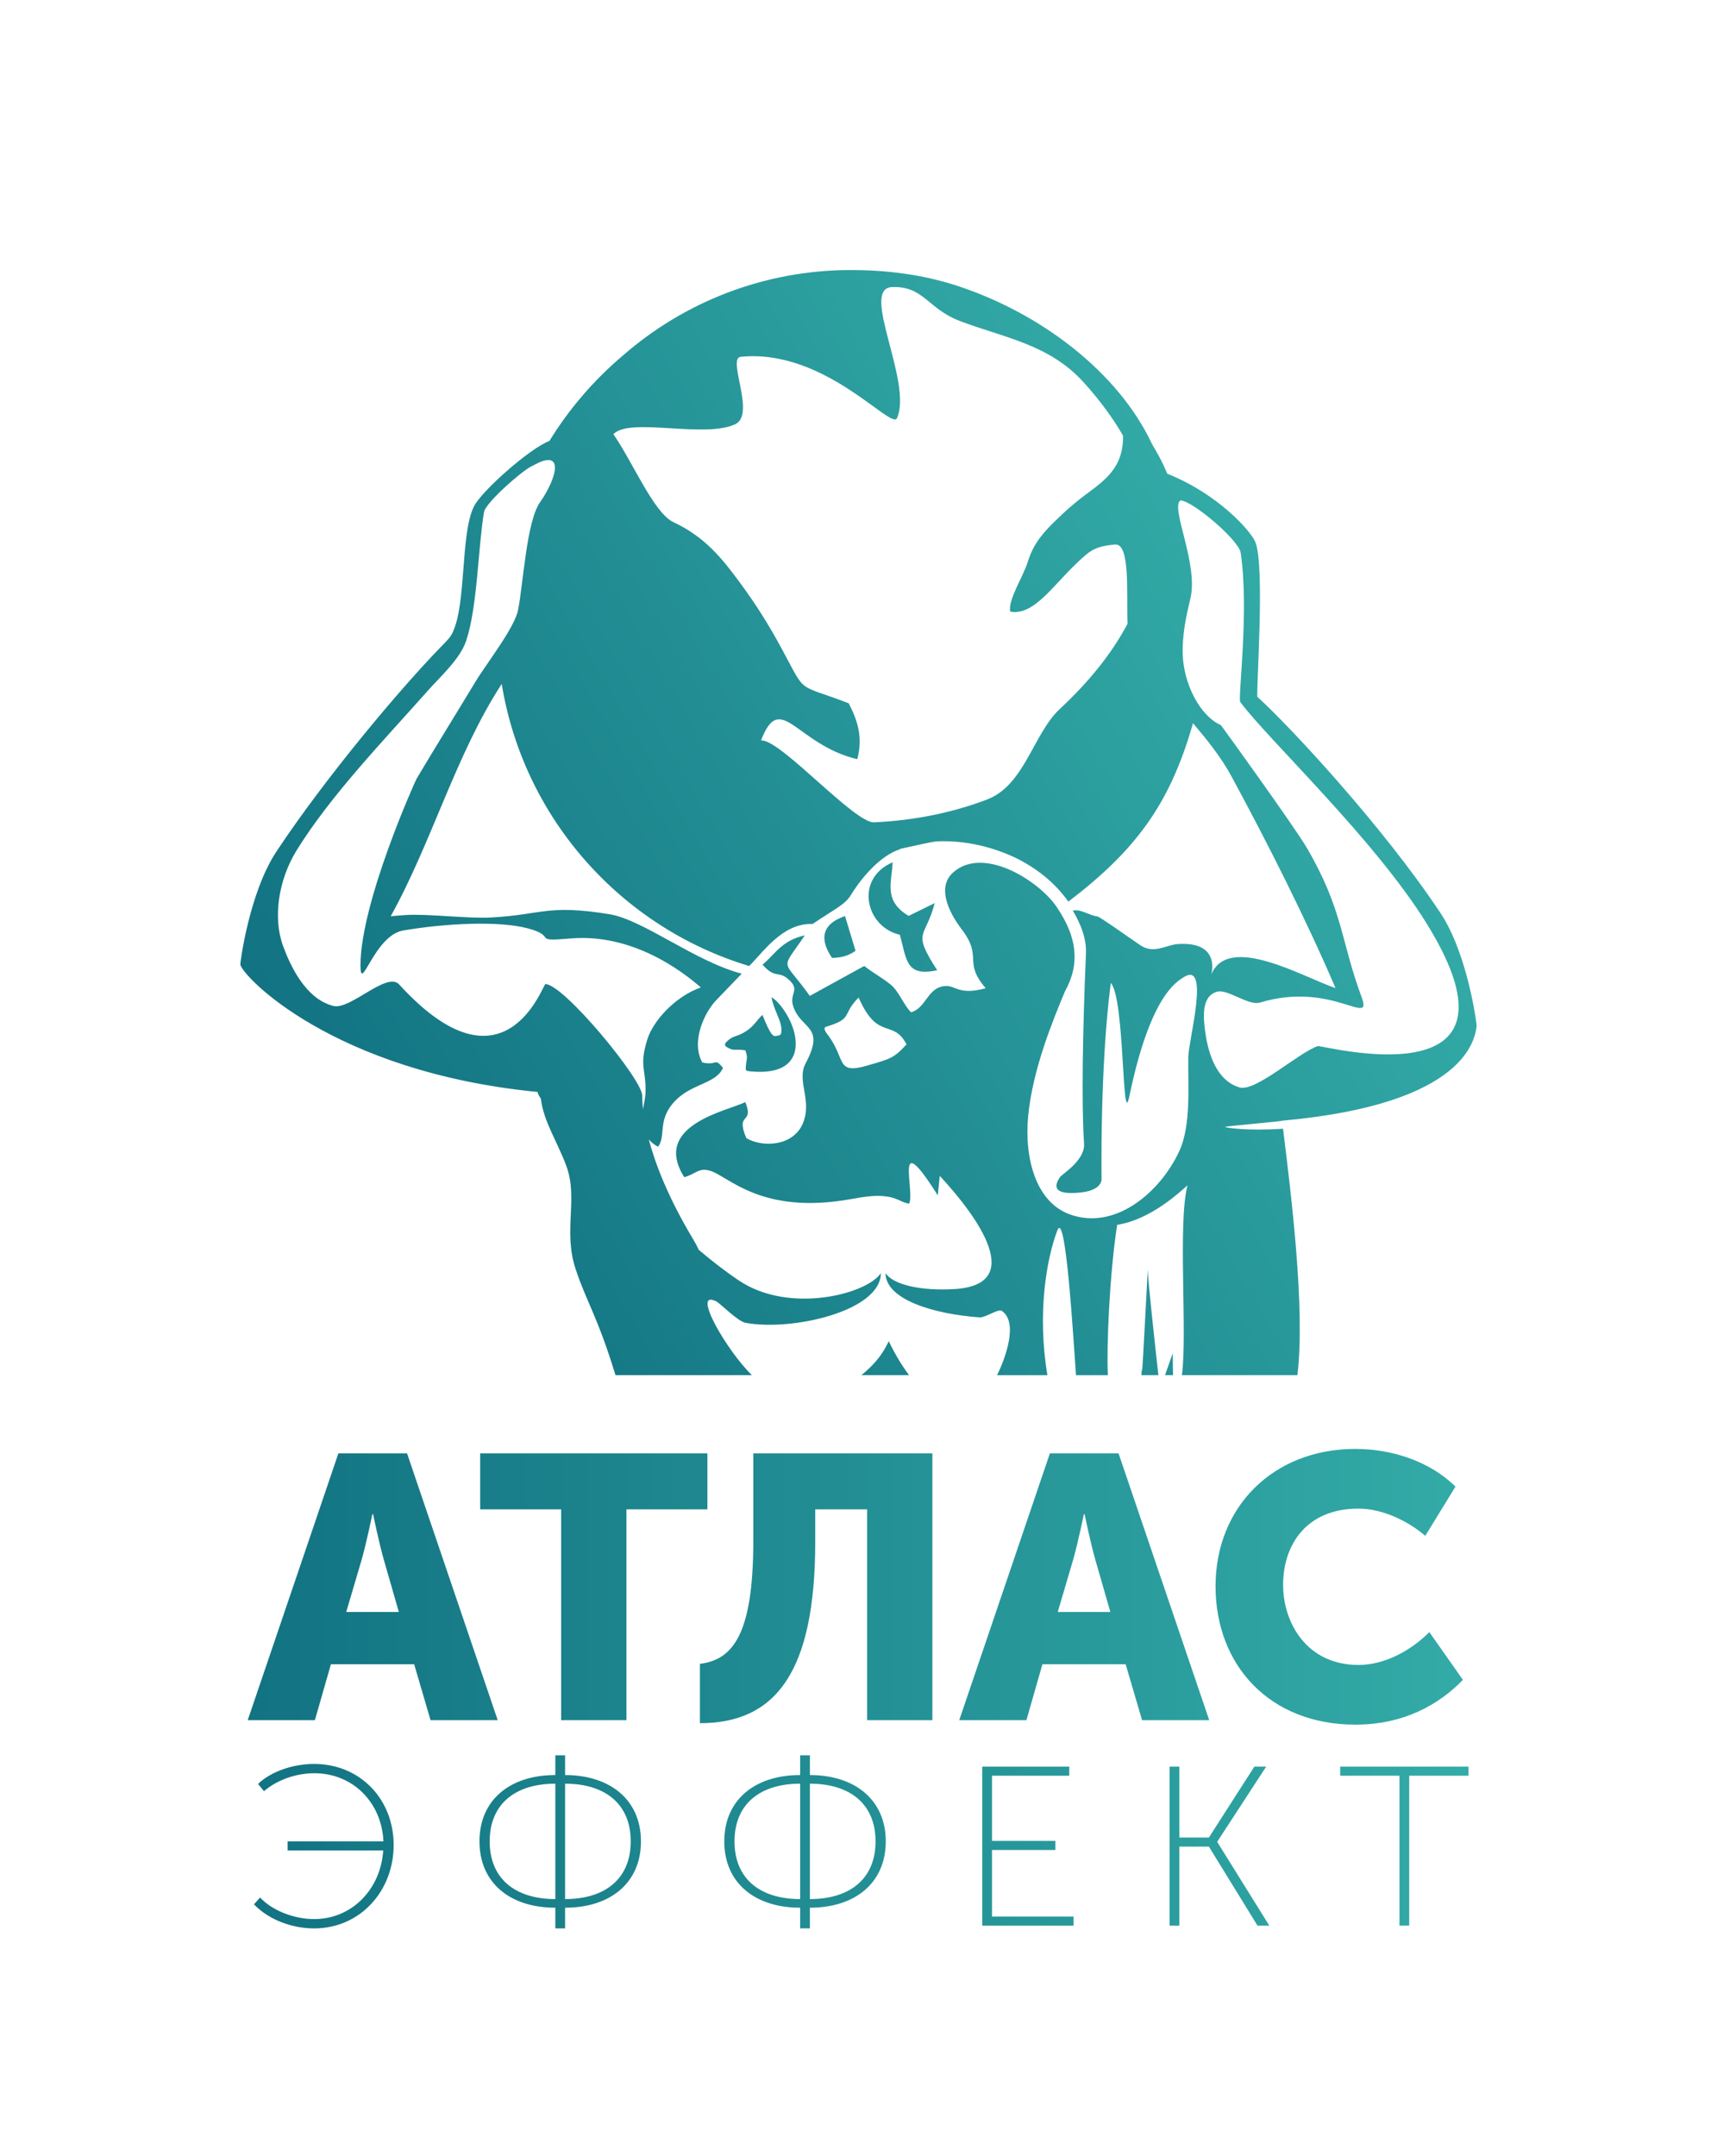
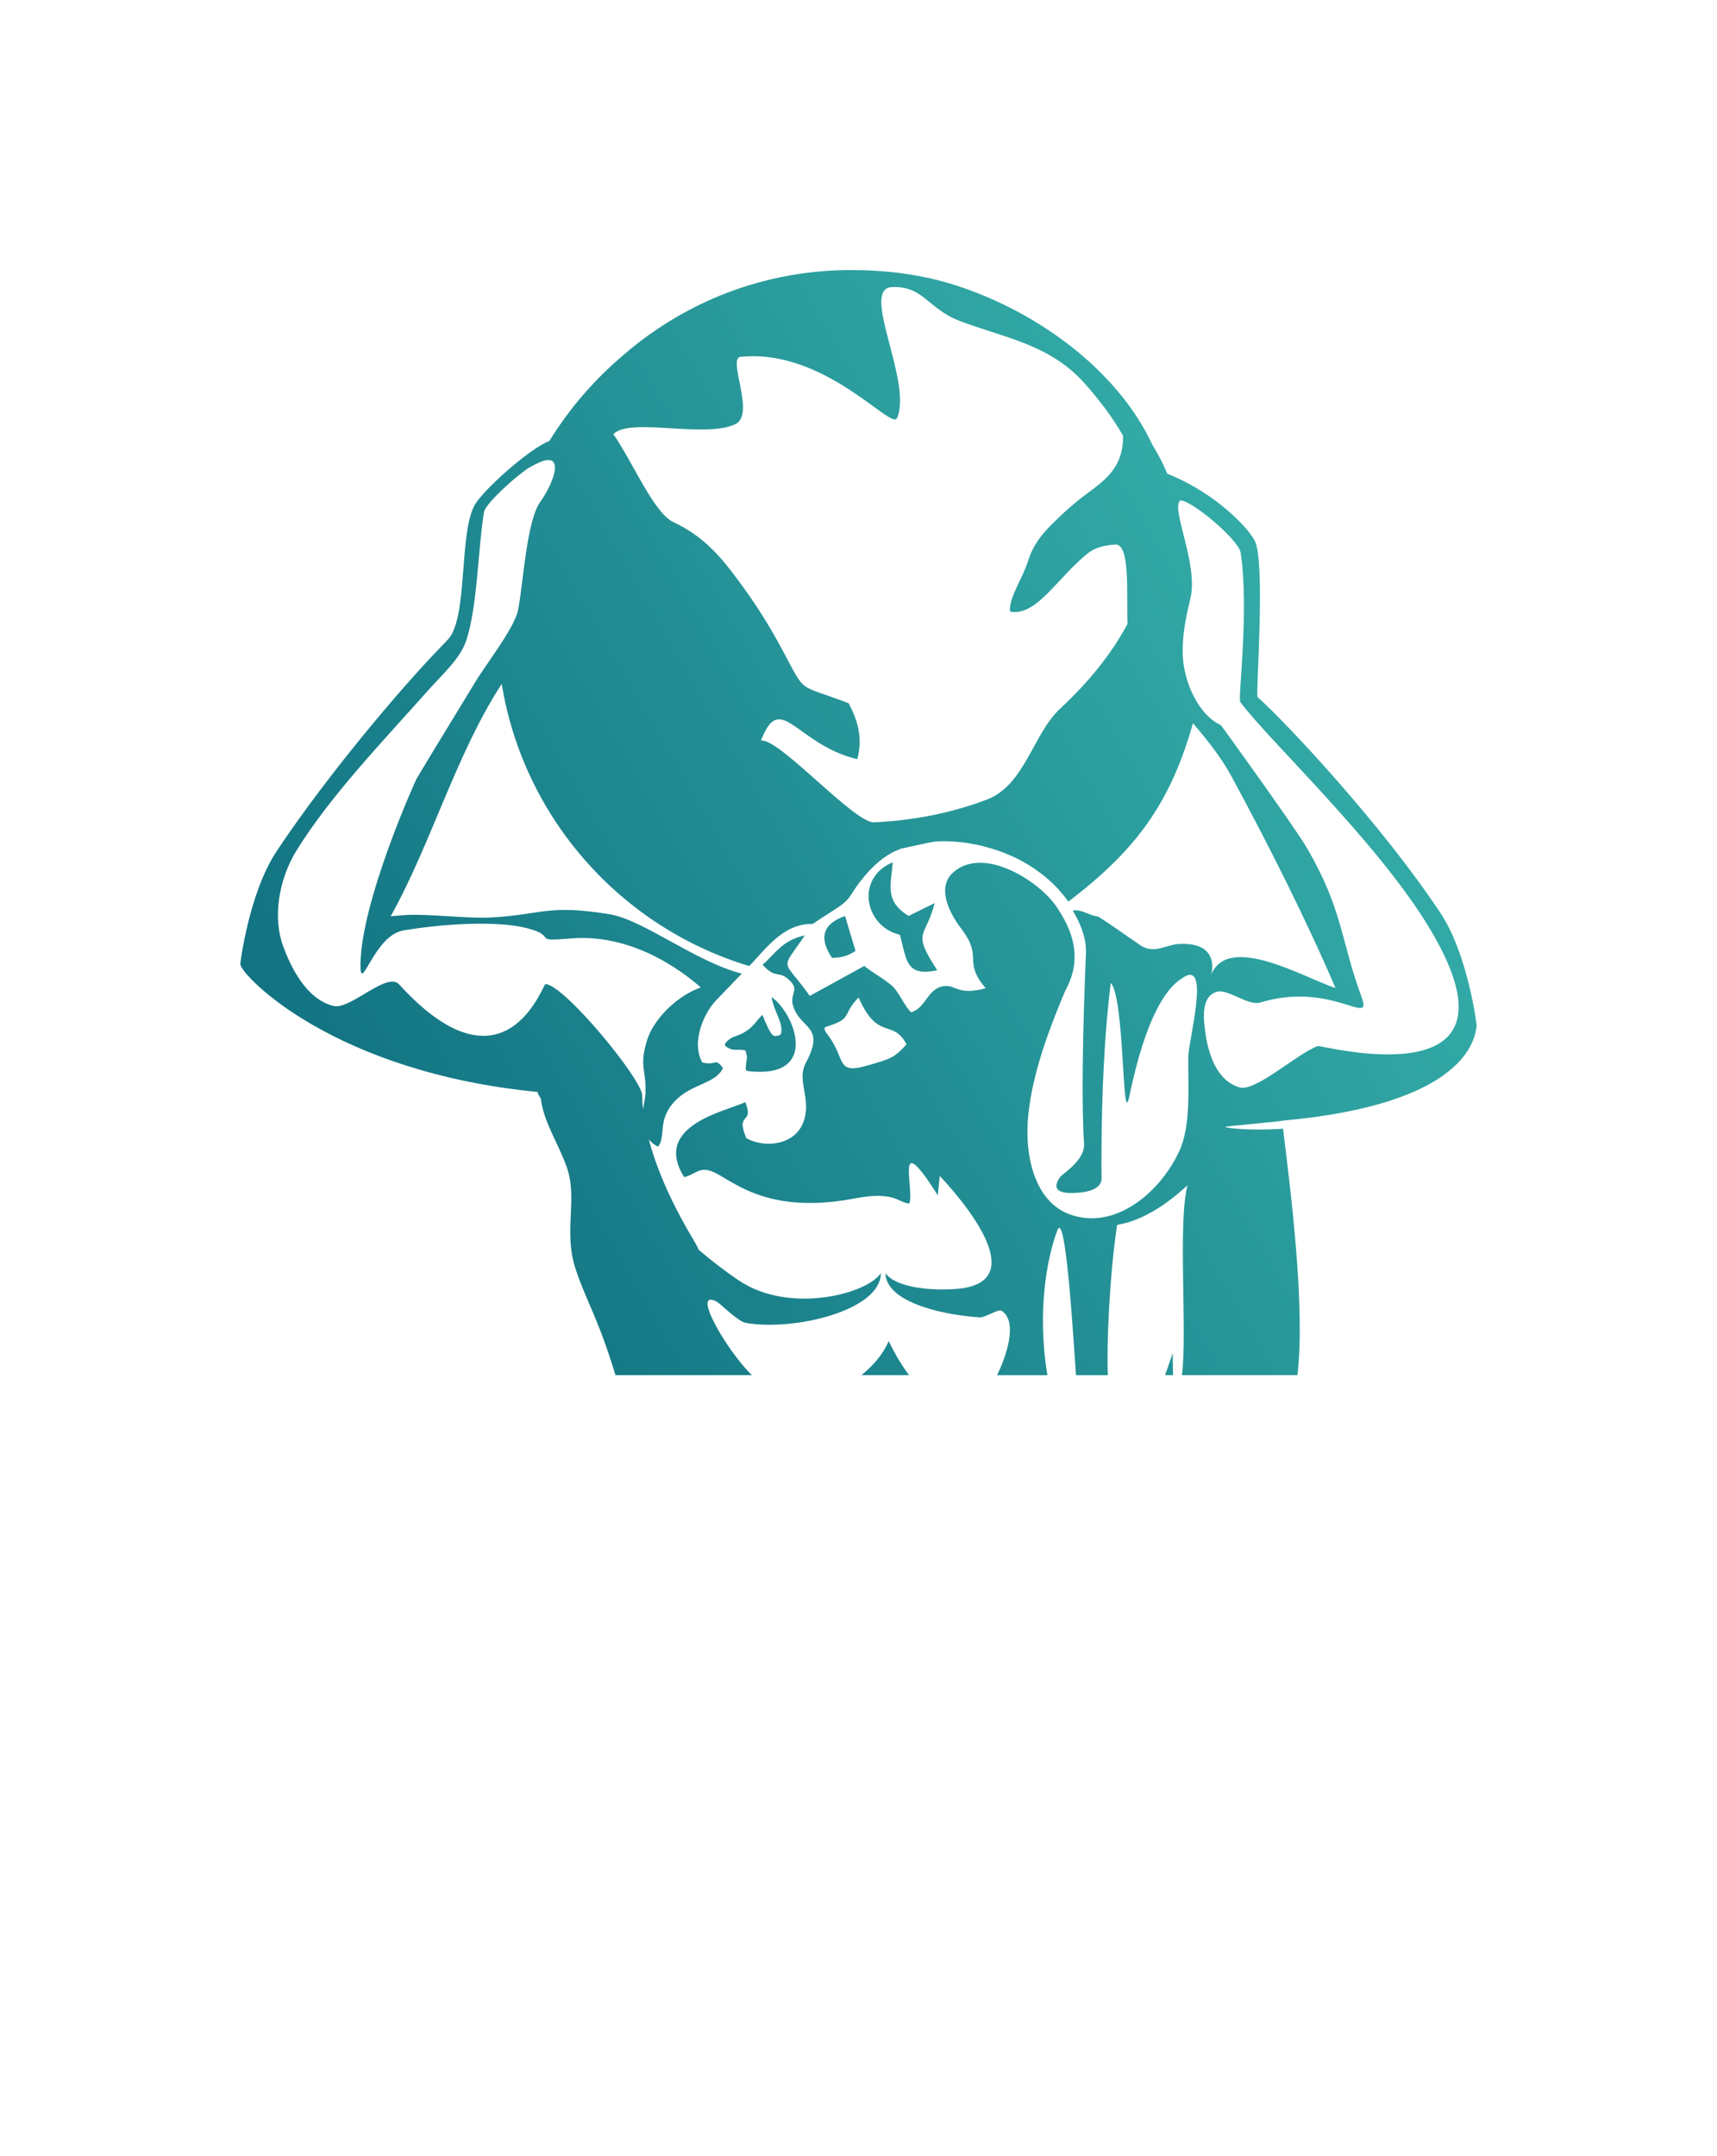
<svg xmlns="http://www.w3.org/2000/svg" xmlns:xlink="http://www.w3.org/1999/xlink" id="_Слой_1" data-name="Слой 1" viewBox="0 0 825 1036">
  <defs>
    <style> .cls-1 { fill: url(#linear-gradient); } .cls-2 { fill: url(#linear-gradient-2); fill-rule: evenodd; } </style>
    <linearGradient id="linear-gradient" x1="119.04" y1="811.33" x2="705.61" y2="811.33" gradientUnits="userSpaceOnUse">
      <stop offset="0" stop-color="#127382" />
      <stop offset="1" stop-color="#33aba7" />
    </linearGradient>
    <linearGradient id="linear-gradient-2" x1="180.39" y1="576.16" x2="634.27" y2="314.11" xlink:href="#linear-gradient" />
  </defs>
-   <path class="cls-1" d="M162.6,698.3h32.99l43.56,128.18h-32.27l-7.89-26.89h-39.98l-7.71,26.89h-32.27l43.56-128.18Zm29.04,76.19l-7.17-24.92c-2.33-8.07-5.2-22.05-5.2-22.05h-.36s-2.87,13.99-5.2,22.05l-7.35,24.92h25.28Zm77.98-49.3h-38.9v-26.89h109.18v26.89h-38.9v101.29h-31.37v-101.29Zm92.33,15.24v-42.13h86.05v128.18h-31.37v-101.29h-24.92v15.6c0,63.1-19.36,87.13-55.4,87.13v-28.5c15.24-1.97,25.64-13.09,25.64-58.98Zm142.52-42.13h32.99l43.56,128.18h-32.27l-7.89-26.89h-39.98l-7.71,26.89h-32.27l43.56-128.18Zm29.04,76.19l-7.17-24.92c-2.33-8.07-5.2-22.05-5.2-22.05h-.36s-2.87,13.99-5.2,22.05l-7.35,24.92h25.28Zm117.78-78.34c17.21,0,35.5,5.74,48.05,18.11l-14.52,23.66c-8.25-7.17-20.62-13.09-32.09-13.09-25.64,0-36.21,18.11-36.21,36.57s11.47,38.54,36.21,38.54c12.73,0,25.28-6.99,34.06-15.78l16.13,22.95c-11.3,11.65-28.15,21.51-51.63,21.51-41.23,0-67.23-28.51-67.23-66.51s27.61-65.97,67.23-65.97ZM124.97,911.67c5.35,5.89,15.83,10.37,25.98,10.37,18.12,0,31.98-14.3,33.18-32.96h-45.95v-4.37h46.06c-.87-18.88-14.84-32.74-33.18-32.74-8.51,0-17.57,2.95-24.23,8.62l-2.84-3.49c6.66-6.33,17.35-9.6,26.96-9.6,21.94,0,38.2,16.81,38.2,38.96s-16.15,40.06-38.2,40.06c-10.15,0-21.5-3.82-28.92-11.57l2.95-3.27Zm141.86-58.83v-9.49h4.69v9.49c21.61,0,36.45,11.9,36.45,31.87s-14.73,31.87-36.45,31.87v9.93h-4.69v-9.93c-21.72,0-36.45-11.9-36.45-31.87s14.73-31.87,36.45-31.87Zm0,59.59v-55.44c-19.32,0-31.54,9.82-31.54,27.72s12.22,27.72,31.54,27.72Zm36.23-27.72c0-17.9-12.22-27.72-31.54-27.72v55.44c19.32,0,31.54-9.82,31.54-27.72Zm81.4-31.87v-9.49h4.69v9.49c21.61,0,36.45,11.9,36.45,31.87s-14.73,31.87-36.45,31.87v9.93h-4.69v-9.93c-21.72,0-36.45-11.9-36.45-31.87s14.73-31.87,36.45-31.87Zm0,59.59v-55.44c-19.32,0-31.54,9.82-31.54,27.72s12.22,27.72,31.54,27.72Zm36.23-27.72c0-17.9-12.22-27.72-31.54-27.72v55.44c19.32,0,31.54-9.82,31.54-27.72Zm51.27-35.91h41.8v4.36h-37.11v31.32h30.45v4.37h-30.45v31.98h39.18v4.37h-43.88v-76.4Zm90.03,0h4.69v34.05h14.19l21.83-34.05h5.68l-23.47,36.02v.22l24.99,40.16h-5.68l-23.36-37.98h-14.19v37.98h-4.69v-76.4Zm110.44,4.36h-28.49v-4.36h61.66v4.36h-28.49v72.03h-4.69v-72.03Z" />
-   <path class="cls-2" d="M399.8,460.26c3.97-.19,7.25-.65,11.28-3.42l-5.05-16.72c-11.45,3.95-12.26,11.31-6.22,20.15Zm-29.09,18.83c.95,5.98,4.66,10.98,4.74,15.39,.05,2.79-.27,2.86-2.45,3.25-1.55,.28-2.62-.1-6.67-10.11-2.83,2.65-3.99,5.24-7.56,7.64-4.11,2.76-6.02,2.26-8.43,4.19-2.66,2.13-2.85,3.06,.56,4.5,2.11,.89,3.47,0,7.24,.7,1.27,3.72,.64,3.7,.37,6.32-.38,3.69-.56,3.55,2.76,3.83,29.69,2.54,22.5-23.22,11.71-33.94-.36-.35-1.85-1.56-2.27-1.76Zm65.87-39.03c-12.1-7.28-8.19-15.74-7.66-25.76-18.32,7.81-13.2,30.96,3.46,34.82,3.33,12.18,2.83,20.28,17.93,17.04-12.42-19.2-5.62-15.06-1.2-32.25l-12.53,6.15Zm-38.46,57.65c-.83-1.14-3.1-3.8-1.21-4.38,13.34-4.07,7.24-5.56,15.65-14.06,9.31,21.24,16.33,9.88,23.02,22.49-6.1,6.78-8.11,7.04-18.48,10.09-15.58,4.58-10.53-2.59-18.97-14.14Zm15.77,163c4.36-3.62,9.42-8.24,13.14-16.35,3.45,7.19,6.86,12.5,9.78,16.35h-22.92Zm134.54,0c.04-1.18,.14-2.2,.4-2.76,.15,.31,2.66-48.45,2.66-47.99-.02,4.13,3.16,33.28,5.1,50.75h-8.16Zm11.36,0c1.39-3.89,3.72-10.77,3.71-10.44-.01,2.34,.05,6.39,.13,10.44h-3.84ZM255.92,223.79c16.02-9.13,11.33,6.42,3.69,17.34-6.61,8.93-8.23,39.67-10.68,51.94-1.73,8.68-15.39,26.02-20.51,34.52-8.59,14.26-20.68,33.74-28.28,46.6-.59,.99-26.93,59.4-26.93,89.62,0,14.15,6.51-14.39,20.57-16.76,20.82-3.51,46.04-4.66,59.7-1.04,14.93,3.95,1.24,6.55,20.64,4.89,33.12-2.83,58.6,20.19,62.63,23.52-12.59,4.46-22.94,16.17-25.7,24.93-4.16,13.22-.44,14.37-.91,25.98-.09,2.12-.72,4.77-1.18,7.63-.31-2.85-.39-5.07-.39-6.63,0-7.75-37.75-53.51-46.5-53.51-1.24,0-19.5,55.82-70.28,.17-5.88-6.44-23.45,12.36-31.58,10.33-13.45-3.35-20.8-19.52-24.21-28.83-4.98-13.63-2.19-31.83,6.52-45.93,16.4-26.54,42.62-53.64,62.71-76.34,6.56-7.41,15.79-15.52,18.76-24.37,5.45-16.23,5.7-44.85,8.57-61.82,.79-4.69,19.41-20.83,23.35-22.24Zm327.93,253.02c5.19-2.7,15.63,6.69,21.66,4.86,34.66-10.5,54.34,12.46,48.68-2.73-9.89-26.57-8.89-41.83-26.21-71.49-5.77-9.89-41.14-58.95-41.39-59.06-10.08-4.49-17.81-19.78-18.3-33.85-.34-9.65,1.81-19.19,3.67-26.92,4.04-16.74-9.82-43.78-4.75-47.21,6.06,.35,28.02,19.15,28.92,25.11,4.2,28.03-1.46,70.06-.19,71.77,13.64,18.36,64.43,65.78,89.65,106.59,53.5,86.57-50.64,58.12-52.38,58.72-9.57,3.29-29.9,22.19-37.71,19.84-10.93-3.29-14.94-16.08-16.37-26.5-.8-5.85-2.14-16.45,4.72-19.13ZM323.59,250.88c-9.53-4.46-19.75-29.3-28.88-42.26,7.82-8.32,43.77,2.17,58.58-4.81,9.95-4.69-4.09-31.71,2.61-32.38,40.61-4.03,72.43,35.58,75.12,29.43,7.61-17.37-18.03-62.31-2.42-62.93,15.23-.6,17.1,10.42,32.61,16.3,21.31,8.08,42.94,11.15,59.54,29.54,7.79,8.63,14.03,17.16,18.88,25.58,.09,13.08-5.96,19.43-15.72,26.59-6.12,4.49-10.89,8.49-16.56,14.02-5.55,5.42-10.69,10.83-13.44,19.77-2.37,7.71-9.48,17.98-8.55,24.1,11.27,2.22,20.69-12.65,32.1-23.36,5.82-5.46,8.33-8.07,18.36-8.85,7.36-.58,5.41,23.81,5.94,38.11-7.72,14.58-18.97,28.29-32.57,40.94-12.7,11.82-16.9,36.62-34.95,43.48-16.23,6.17-34.43,10.01-54.24,10.95-9.29,.44-43.58-38.32-53.6-39.31-.24-.03-.48-.06-.72-.09,9.36-24.28,16.68,1.94,46.23,9.07,2.75-10.27,.3-18.37-4.12-26.87-25.32-9.81-20.03-3.65-31.91-25.71-6.42-11.91-12.31-21.34-20.69-32.7-8.21-11.14-16.5-21.55-31.61-28.62Zm188.07,225.55c3.63-6.74,5.32-13,4.43-20.56-.74-6.23-3.35-12.51-7.72-19.12-7.64-12.58-35.49-30.93-50.41-17.56-7.61,6.82-2.72,18.32,4.19,27.39,10.27,13.47,.38,15.36,11.47,28.21-12.82,3.56-14.45-1.36-19.3-1.06-8.75,.54-9.14,10.51-16.55,12.63-3.53-3.4-5.82-10.05-9.74-13.24-4.35-3.53-8.29-5.5-12.77-9.01l-26.17,14.38c-13.31-18.77-14.36-11.25-2.39-29.09-11.11,2.48-14.1,8.87-20.3,14.1,6.37,7.1,7.5,2.58,12.57,7.14,5.82,5.23,.04,6.59,2.2,12.98,3.79,11.21,15.63,9.07,5.95,27.22-4.6,8.62,3.43,17.87-1.43,29.08-4.68,10.78-19.1,11.55-27.09,6.92-5.49-13.05,4-6.19-.5-17.34-7.88,4.13-45.26,10.84-29.33,36.09,5.51-1.43,6.97-4.91,12.8-2.97,8.9,2.96,24.56,21.04,66.77,13.59,5.3-.94,10.8-1.95,15.8-1.55,7.32,.58,8.03,2.86,12.71,3.66,2.89-6.06-7.77-38.07,13.75-3.99l.94-9.37c18.89,20.33,41.27,52.23,7.23,54.37-16.62,1.04-29.82-2.2-33.28-7.65,0,12.79,23.45,19.74,45.16,21.26,2.87,.2,8.98-4.26,10.67-3.13,8.1,5.4,1.81,22.66-2.23,30.91h24.17c-4.98-29.79-.41-55.86,4.76-69.51,4.07-10.76,7.71,52.28,8.99,69.51h15.31c-.7-13.28,.78-48.49,4.46-72.23,16.16-2.57,29.8-15.51,33.83-19-4.79,17.51-.04,71.19-2.71,91.22h55.5c3.84-32.4-3.14-87.65-6.91-118.41-17.02,1.16-27.79-.48-27.84-.87-.04-.35,27.41-2.64,27.37-2.98,89.35-8.01,92.66-39.87,93.5-45.47,.09-.6-4.18-34.37-17.38-54.29-27.35-41.29-72.47-89.85-87.93-103.83-.86-.77,3.82-63.49-1.12-74.63-2.34-5.28-17.61-22.74-42.24-32.65-2.67-6.33-3.9-8.31-7.3-14.2-16.13-34.45-53.46-63.05-94.11-76.22-16.67-5.4-34.05-7.42-50.53-7.42-41.91,0-80.22,15.46-109.52,40.99-13.88,11.72-25.87,25.61-35.43,41.16-9.04,3.26-32.58,23.96-36.26,31.46-6.55,13.34-3.51,46.41-10.2,60.5-1.15,2.42-2.16,3.34-6.05,7.36-19.16,19.74-54.89,62.08-78.6,97.87-13.2,19.93-17.47,53.69-17.38,54.29,.85,5.6,44.65,51.71,142.84,61.27,0,.59,.57,1.72,1.6,3.29,1.13,10.69,8.15,21.09,12.27,32.44,5.66,15.6-1.6,30.9,4.3,49.05,5.06,15.57,10.63,22.95,19.25,51.29h65.55c-12-11.62-29.31-41.45-17.19-35.49,2.02,1,10.34,9.66,14.2,10.36,22.54,4.07,64.95-5.67,64.95-23.91-6.26,9.86-43.7,20.02-68.22,3.55-6.51-4.37-12.98-9.38-19.3-14.74-.54-1.3-1.43-2.99-2.73-5.17-11.96-19.97-18.11-36.02-21.25-47.83,1.11,1.27,2.56,2.45,4.44,3.5,4.04-5.21-.69-13.15,8.55-22.4,8.05-8.07,19.27-7.89,22.67-15.5-4.32-5.23-2.54-.87-9.97-2.62-5.48-9.92,.88-23.9,6.8-30.01l12.17-12.65c-22.38-5.8-47.34-25.92-63.52-28.55-30-4.88-32.33,.27-57.08,1.57-11.4,.6-30.24-1.89-41.16-1.17-3.57,.24-6.92,.58-6.92,.58,19.64-35.28,31.36-77.89,53.35-111.63,10.53,64.58,57.36,116.97,118.87,135.53,6.42-6.08,15.88-20.78,30.48-20.18,11.7-7.92,15.6-9.22,18.65-14.28,1.82-3.03,11.66-18.05,23.59-21.7l-.37-.1c6.12-1.21,15.25-3.53,18.32-3.65,13.26-.51,26.8,2.72,38.39,8.43,11.93,6.19,19.04,13.23,24.35,20.53,32.1-24.47,48.79-46.61,59.86-85.72,6.36,7.5,13.27,15.9,18.54,25.63,16.86,31.08,36.02,69.02,49.95,101.65-15.04-5.01-51.6-26.64-59.74-6.4-.04,.1,5.11-16.3-16.24-14.74-5.34,.39-11.27,4.9-17.72,.6-4.81-3.21-19.48-13.75-20.74-13.9-4.03-.47-7.87-3.7-11.82-2.78,1.49,2.46,6.7,11.22,6.35,20.23-1.63,38.66-2.17,73.07-.91,91.71,.54,8.05-10.48,14.57-11.53,16.07-3.42,4.87-1.92,7.66,5.33,7.66,4.89,0,13.49-.71,14.59-6.12,.06-.29-.94-52.56,4.44-94.81,6.86,7.41,5.3,71.97,8.93,54.46,9.93-47.93,22.49-54.84,25.89-57.08,13.2-8.69,2.56,30.06,2.43,38.09-.22,13.48,1.46,32.83-4.3,45.28-9.22,19.95-30.89,38.27-52.51,30.5-16.64-5.97-22.03-27.35-20.12-47.38,2.13-22.28,11.83-45.81,17.62-59.71Z" />
+   <path class="cls-2" d="M399.8,460.26c3.97-.19,7.25-.65,11.28-3.42l-5.05-16.72c-11.45,3.95-12.26,11.31-6.22,20.15Zm-29.09,18.83c.95,5.98,4.66,10.98,4.74,15.39,.05,2.79-.27,2.86-2.45,3.25-1.55,.28-2.62-.1-6.67-10.11-2.83,2.65-3.99,5.24-7.56,7.64-4.11,2.76-6.02,2.26-8.43,4.19-2.66,2.13-2.85,3.06,.56,4.5,2.11,.89,3.47,0,7.24,.7,1.27,3.72,.64,3.7,.37,6.32-.38,3.69-.56,3.55,2.76,3.83,29.69,2.54,22.5-23.22,11.71-33.94-.36-.35-1.85-1.56-2.27-1.76Zm65.87-39.03c-12.1-7.28-8.19-15.74-7.66-25.76-18.32,7.81-13.2,30.96,3.46,34.82,3.33,12.18,2.83,20.28,17.93,17.04-12.42-19.2-5.62-15.06-1.2-32.25l-12.53,6.15Zm-38.46,57.65c-.83-1.14-3.1-3.8-1.21-4.38,13.34-4.07,7.24-5.56,15.65-14.06,9.31,21.24,16.33,9.88,23.02,22.49-6.1,6.78-8.11,7.04-18.48,10.09-15.58,4.58-10.53-2.59-18.97-14.14Zm15.77,163c4.36-3.62,9.42-8.24,13.14-16.35,3.45,7.19,6.86,12.5,9.78,16.35h-22.92Zm134.54,0h-8.16Zm11.36,0c1.39-3.89,3.72-10.77,3.71-10.44-.01,2.34,.05,6.39,.13,10.44h-3.84ZM255.92,223.79c16.02-9.13,11.33,6.42,3.69,17.34-6.61,8.93-8.23,39.67-10.68,51.94-1.73,8.68-15.39,26.02-20.51,34.52-8.59,14.26-20.68,33.74-28.28,46.6-.59,.99-26.93,59.4-26.93,89.62,0,14.15,6.51-14.39,20.57-16.76,20.82-3.51,46.04-4.66,59.7-1.04,14.93,3.95,1.24,6.55,20.64,4.89,33.12-2.83,58.6,20.19,62.63,23.52-12.59,4.46-22.94,16.17-25.7,24.93-4.16,13.22-.44,14.37-.91,25.98-.09,2.12-.72,4.77-1.18,7.63-.31-2.85-.39-5.07-.39-6.63,0-7.75-37.75-53.51-46.5-53.51-1.24,0-19.5,55.82-70.28,.17-5.88-6.44-23.45,12.36-31.58,10.33-13.45-3.35-20.8-19.52-24.21-28.83-4.98-13.63-2.19-31.83,6.52-45.93,16.4-26.54,42.62-53.64,62.71-76.34,6.56-7.41,15.79-15.52,18.76-24.37,5.45-16.23,5.7-44.85,8.57-61.82,.79-4.69,19.41-20.83,23.35-22.24Zm327.93,253.02c5.19-2.7,15.63,6.69,21.66,4.86,34.66-10.5,54.34,12.46,48.68-2.73-9.89-26.57-8.89-41.83-26.21-71.49-5.77-9.89-41.14-58.95-41.39-59.06-10.08-4.49-17.81-19.78-18.3-33.85-.34-9.65,1.81-19.19,3.67-26.92,4.04-16.74-9.82-43.78-4.75-47.21,6.06,.35,28.02,19.15,28.92,25.11,4.2,28.03-1.46,70.06-.19,71.77,13.64,18.36,64.43,65.78,89.65,106.59,53.5,86.57-50.64,58.12-52.38,58.72-9.57,3.29-29.9,22.19-37.71,19.84-10.93-3.29-14.94-16.08-16.37-26.5-.8-5.85-2.14-16.45,4.72-19.13ZM323.59,250.88c-9.53-4.46-19.75-29.3-28.88-42.26,7.82-8.32,43.77,2.17,58.58-4.81,9.95-4.69-4.09-31.71,2.61-32.38,40.61-4.03,72.43,35.58,75.12,29.43,7.61-17.37-18.03-62.31-2.42-62.93,15.23-.6,17.1,10.42,32.61,16.3,21.31,8.08,42.94,11.15,59.54,29.54,7.79,8.63,14.03,17.16,18.88,25.58,.09,13.08-5.96,19.43-15.72,26.59-6.12,4.49-10.89,8.49-16.56,14.02-5.55,5.42-10.69,10.83-13.44,19.77-2.37,7.71-9.48,17.98-8.55,24.1,11.27,2.22,20.69-12.65,32.1-23.36,5.82-5.46,8.33-8.07,18.36-8.85,7.36-.58,5.41,23.81,5.94,38.11-7.72,14.58-18.97,28.29-32.57,40.94-12.7,11.82-16.9,36.62-34.95,43.48-16.23,6.17-34.43,10.01-54.24,10.95-9.29,.44-43.58-38.32-53.6-39.31-.24-.03-.48-.06-.72-.09,9.36-24.28,16.68,1.94,46.23,9.07,2.75-10.27,.3-18.37-4.12-26.87-25.32-9.81-20.03-3.65-31.91-25.71-6.42-11.91-12.31-21.34-20.69-32.7-8.21-11.14-16.5-21.55-31.61-28.62Zm188.07,225.55c3.63-6.74,5.32-13,4.43-20.56-.74-6.23-3.35-12.51-7.72-19.12-7.64-12.58-35.49-30.93-50.41-17.56-7.61,6.82-2.72,18.32,4.19,27.39,10.27,13.47,.38,15.36,11.47,28.21-12.82,3.56-14.45-1.36-19.3-1.06-8.75,.54-9.14,10.51-16.55,12.63-3.53-3.4-5.82-10.05-9.74-13.24-4.35-3.53-8.29-5.5-12.77-9.01l-26.17,14.38c-13.31-18.77-14.36-11.25-2.39-29.09-11.11,2.48-14.1,8.87-20.3,14.1,6.37,7.1,7.5,2.58,12.57,7.14,5.82,5.23,.04,6.59,2.2,12.98,3.79,11.21,15.63,9.07,5.95,27.22-4.6,8.62,3.43,17.87-1.43,29.08-4.68,10.78-19.1,11.55-27.09,6.92-5.49-13.05,4-6.19-.5-17.34-7.88,4.13-45.26,10.84-29.33,36.09,5.51-1.43,6.97-4.91,12.8-2.97,8.9,2.96,24.56,21.04,66.77,13.59,5.3-.94,10.8-1.95,15.8-1.55,7.32,.58,8.03,2.86,12.71,3.66,2.89-6.06-7.77-38.07,13.75-3.99l.94-9.37c18.89,20.33,41.27,52.23,7.23,54.37-16.62,1.04-29.82-2.2-33.28-7.65,0,12.79,23.45,19.74,45.16,21.26,2.87,.2,8.98-4.26,10.67-3.13,8.1,5.4,1.81,22.66-2.23,30.91h24.17c-4.98-29.79-.41-55.86,4.76-69.51,4.07-10.76,7.71,52.28,8.99,69.51h15.31c-.7-13.28,.78-48.49,4.46-72.23,16.16-2.57,29.8-15.51,33.83-19-4.79,17.51-.04,71.19-2.71,91.22h55.5c3.84-32.4-3.14-87.65-6.91-118.41-17.02,1.16-27.79-.48-27.84-.87-.04-.35,27.41-2.64,27.37-2.98,89.35-8.01,92.66-39.87,93.5-45.47,.09-.6-4.18-34.37-17.38-54.29-27.35-41.29-72.47-89.85-87.93-103.83-.86-.77,3.82-63.49-1.12-74.63-2.34-5.28-17.61-22.74-42.24-32.65-2.67-6.33-3.9-8.31-7.3-14.2-16.13-34.45-53.46-63.05-94.11-76.22-16.67-5.4-34.05-7.42-50.53-7.42-41.91,0-80.22,15.46-109.52,40.99-13.88,11.72-25.87,25.61-35.43,41.16-9.04,3.26-32.58,23.96-36.26,31.46-6.55,13.34-3.51,46.41-10.2,60.5-1.15,2.42-2.16,3.34-6.05,7.36-19.16,19.74-54.89,62.08-78.6,97.87-13.2,19.93-17.47,53.69-17.38,54.29,.85,5.6,44.65,51.71,142.84,61.27,0,.59,.57,1.72,1.6,3.29,1.13,10.69,8.15,21.09,12.27,32.44,5.66,15.6-1.6,30.9,4.3,49.05,5.06,15.57,10.63,22.95,19.25,51.29h65.55c-12-11.62-29.31-41.45-17.19-35.49,2.02,1,10.34,9.66,14.2,10.36,22.54,4.07,64.95-5.67,64.95-23.91-6.26,9.86-43.7,20.02-68.22,3.55-6.51-4.37-12.98-9.38-19.3-14.74-.54-1.3-1.43-2.99-2.73-5.17-11.96-19.97-18.11-36.02-21.25-47.83,1.11,1.27,2.56,2.45,4.44,3.5,4.04-5.21-.69-13.15,8.55-22.4,8.05-8.07,19.27-7.89,22.67-15.5-4.32-5.23-2.54-.87-9.97-2.62-5.48-9.92,.88-23.9,6.8-30.01l12.17-12.65c-22.38-5.8-47.34-25.92-63.52-28.55-30-4.88-32.33,.27-57.08,1.57-11.4,.6-30.24-1.89-41.16-1.17-3.57,.24-6.92,.58-6.92,.58,19.64-35.28,31.36-77.89,53.35-111.63,10.53,64.58,57.36,116.97,118.87,135.53,6.42-6.08,15.88-20.78,30.48-20.18,11.7-7.92,15.6-9.22,18.65-14.28,1.82-3.03,11.66-18.05,23.59-21.7l-.37-.1c6.12-1.21,15.25-3.53,18.32-3.65,13.26-.51,26.8,2.72,38.39,8.43,11.93,6.19,19.04,13.23,24.35,20.53,32.1-24.47,48.79-46.61,59.86-85.72,6.36,7.5,13.27,15.9,18.54,25.63,16.86,31.08,36.02,69.02,49.95,101.65-15.04-5.01-51.6-26.64-59.74-6.4-.04,.1,5.11-16.3-16.24-14.74-5.34,.39-11.27,4.9-17.72,.6-4.81-3.21-19.48-13.75-20.74-13.9-4.03-.47-7.87-3.7-11.82-2.78,1.49,2.46,6.7,11.22,6.35,20.23-1.63,38.66-2.17,73.07-.91,91.71,.54,8.05-10.48,14.57-11.53,16.07-3.42,4.87-1.92,7.66,5.33,7.66,4.89,0,13.49-.71,14.59-6.12,.06-.29-.94-52.56,4.44-94.81,6.86,7.41,5.3,71.97,8.93,54.46,9.93-47.93,22.49-54.84,25.89-57.08,13.2-8.69,2.56,30.06,2.43,38.09-.22,13.48,1.46,32.83-4.3,45.28-9.22,19.95-30.89,38.27-52.51,30.5-16.64-5.97-22.03-27.35-20.12-47.38,2.13-22.28,11.83-45.81,17.62-59.71Z" />
</svg>